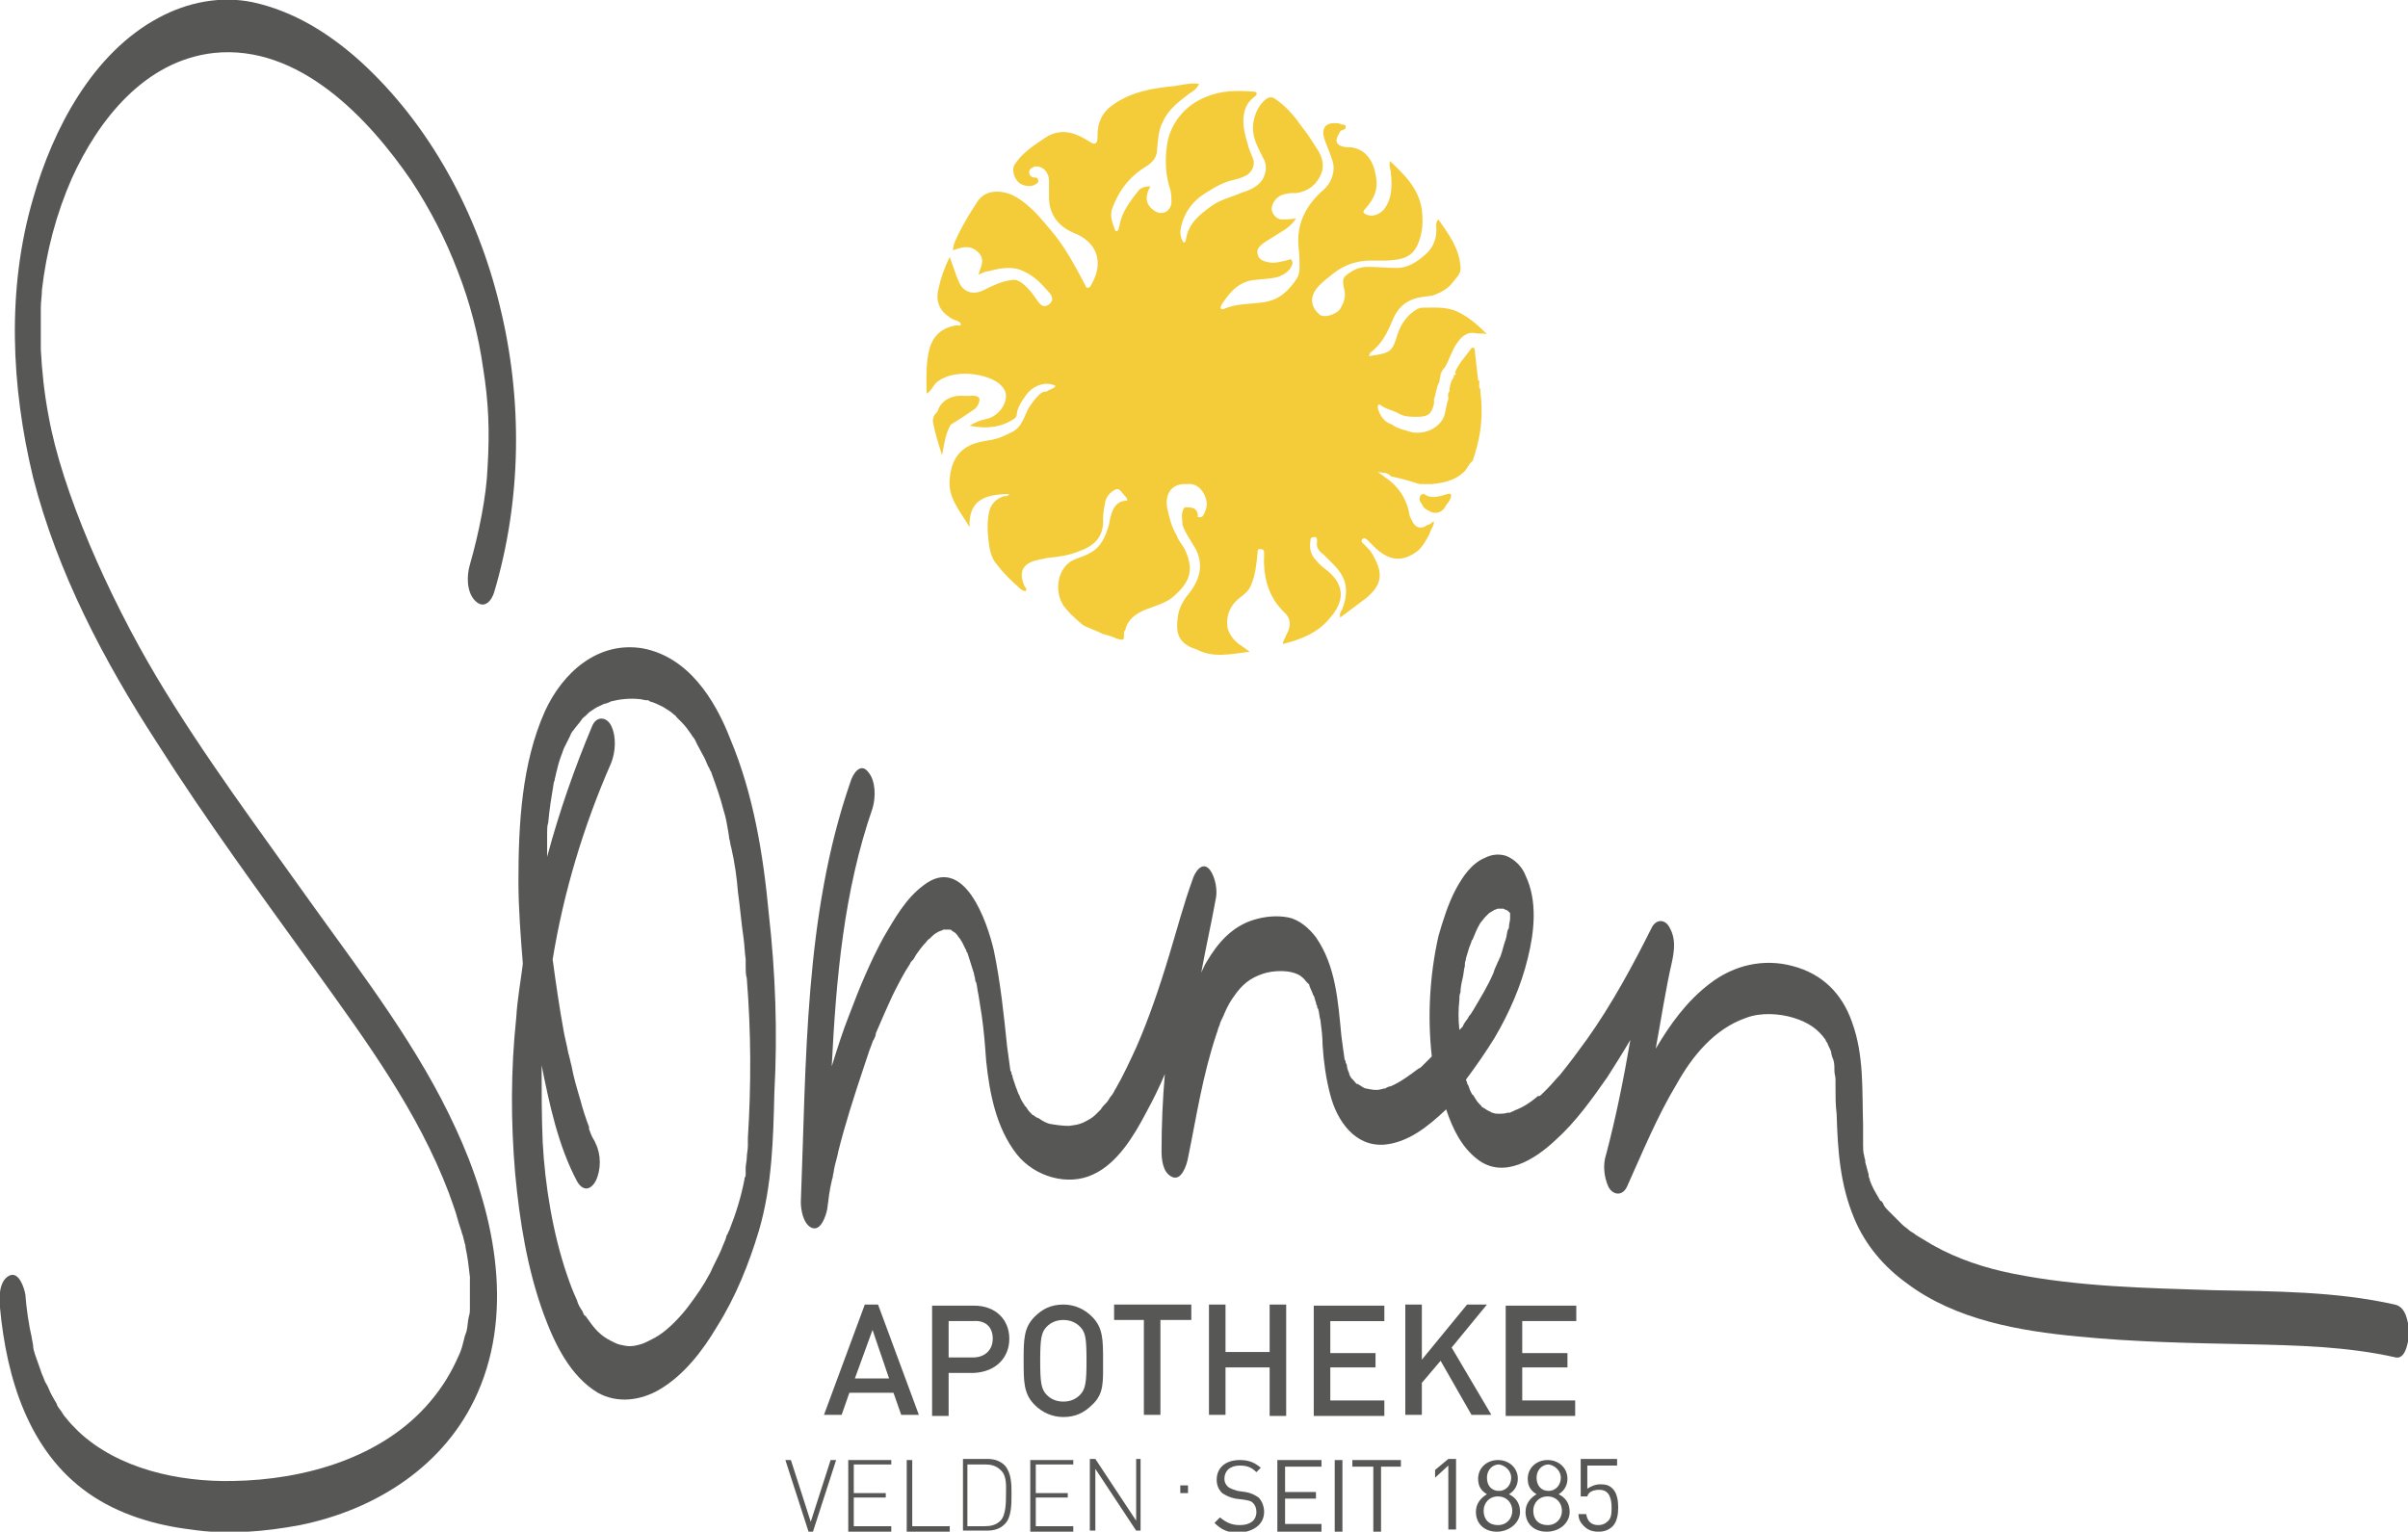
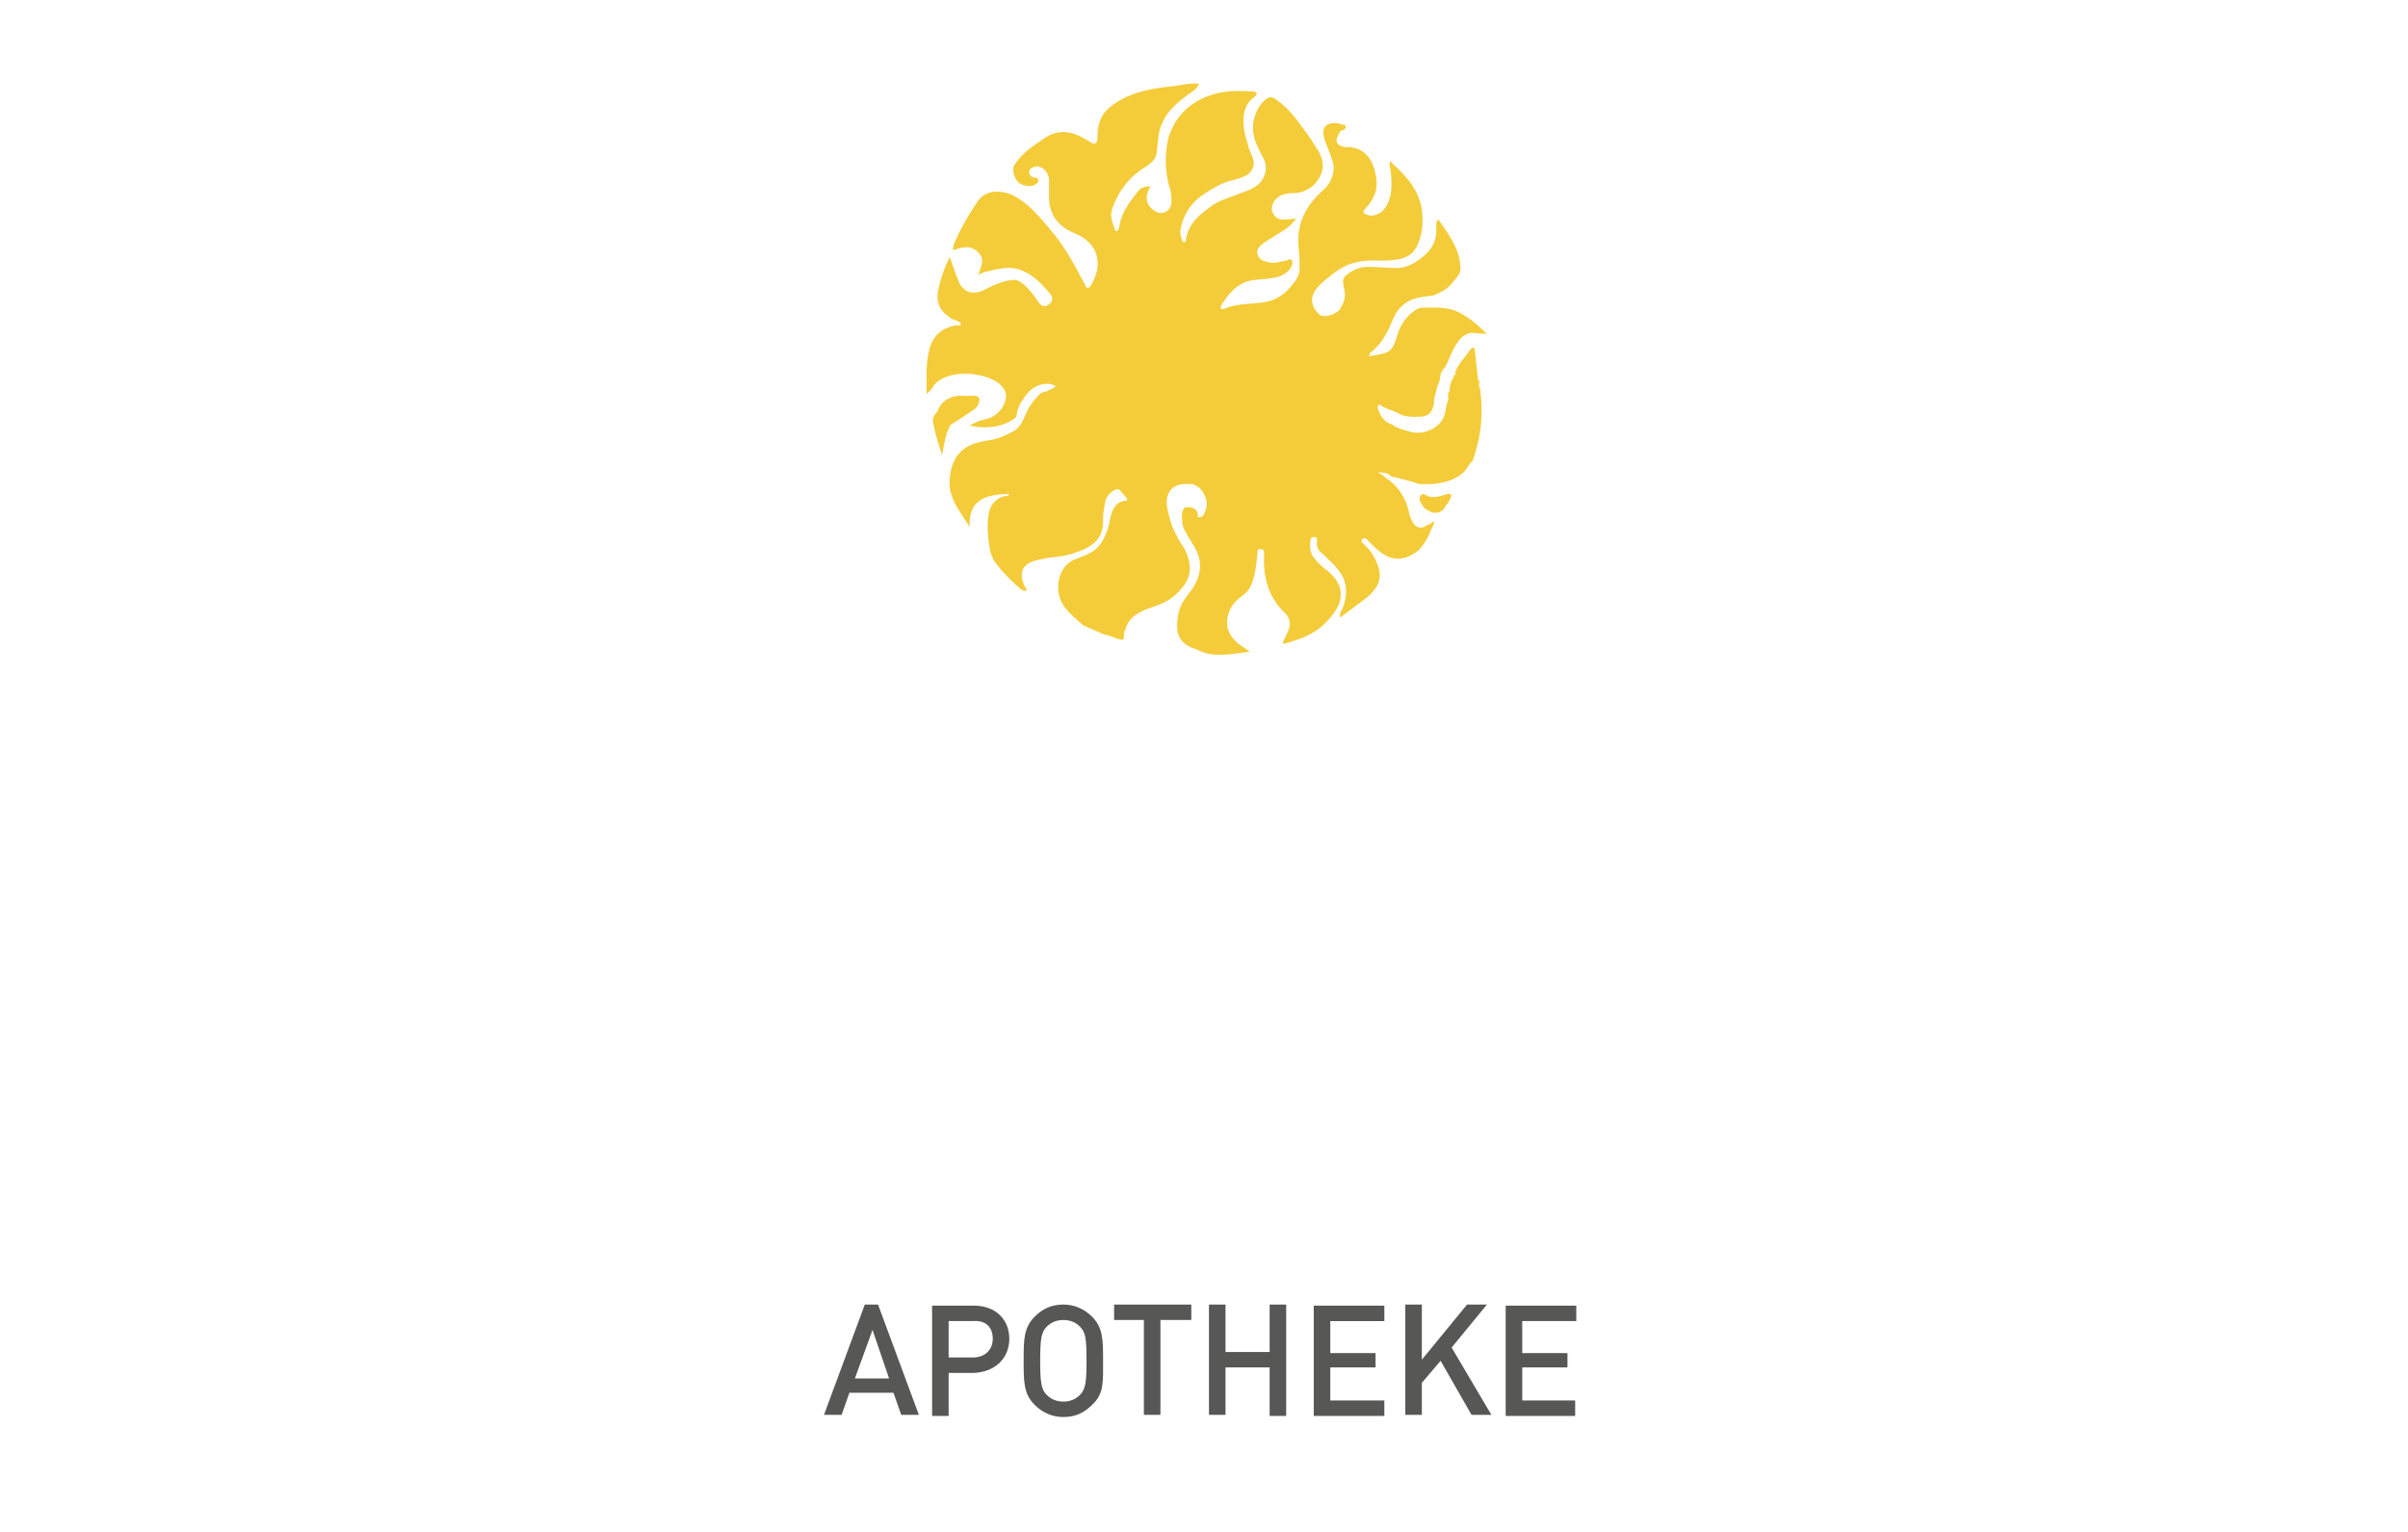
<svg xmlns="http://www.w3.org/2000/svg" version="1.1" id="Layer_1" x="0px" y="0px" viewBox="0 0 218.3 138.9" style="enable-background:new 0 0 218.3 138.9;" xml:space="preserve">
  <style type="text/css">
	.st0{fill:#575756;}
	.st1{fill:#F4CC39;}
</style>
  <g>
-     <path class="st0" d="M44.8,53.7c2.5-8.4,2.6-17.5,0.5-26c-2-8.3-6.3-16.4-12.7-22.2c-2.8-2.5-6-4.5-9.7-5.3c-2.9-0.6-5.9,0-8.5,1.4   C8.4,4.8,4.8,11.7,3,18c-2.4,8.2-2,17,0,25.3c2.2,8.6,6.4,16.6,11.2,24c4.5,7.1,9.5,13.9,14.4,20.7c4.6,6.4,9.3,12.8,12.1,20.2   c0.2,0.6,0.6,1.6,0.8,2.4c0.1,0.4,0.3,0.9,0.4,1.3c0.1,0.2,0.1,0.4,0.2,0.7c0,0.1,0.1,0.3,0.1,0.4c0-0.2,0-0.2,0,0.1   c0.2,0.9,0.3,1.8,0.4,2.7c0.1,0.7,0-0.5,0,0.3c0,0.2,0,0.4,0,0.7c0,0.5,0,1,0,1.6c0,0.7,0-0.5,0,0.3c0,0.2,0,0.4-0.1,0.7   c-0.1,0.4-0.1,0.9-0.2,1.3c-0.1,0.7,0.1-0.4-0.1,0.3c-0.1,0.2-0.1,0.4-0.2,0.7c-0.1,0.5-0.3,1-0.4,1.2c-0.7,1.6-1.5,2.9-2.6,4.2   c-4.3,5.1-11.4,7.1-17.9,7.2c-4.9,0.1-10.4-1.1-14-4.5c-0.4-0.4-0.8-0.8-1.1-1.2c-0.2-0.2-0.3-0.4-0.5-0.7   c-0.1-0.1-0.5-0.7-0.3-0.5c-0.3-0.5-0.6-1-0.8-1.5c-0.1-0.3-0.3-0.5-0.4-0.8c0-0.1-0.4-0.9-0.2-0.5c-0.2-0.6-0.4-1.1-0.6-1.7   c-0.1-0.3-0.2-0.6-0.2-0.9c0-0.1-0.2-1-0.1-0.6c-0.3-1.3-0.5-2.7-0.6-4c-0.1-0.6-0.6-2.2-1.5-1.7c-0.9,0.5-0.9,2-0.8,2.9   c0.6,6.4,2.6,13,8,16.8c2.7,1.9,6,2.9,9.3,3.3c3.3,0.5,6.7,0.2,9.9-0.4c6.9-1.4,13.2-5.4,16.1-12c3.4-7.7,1.4-16.7-2-24   c-3.3-7.2-8.2-13.6-12.8-20c-4.9-6.9-10-13.7-14.3-20.9C9.8,54,5.6,44.5,4.4,37.7c-0.4-2.1-0.6-4.1-0.7-6c0-0.9,0-1.9,0-2.8   c0-0.2,0-0.5,0-0.7c0,0,0-0.8,0-0.3c0-0.5,0.1-1.1,0.1-1.6c0.4-3.5,1.3-6.9,2.7-10.1c2.4-5.3,6.6-10.7,12.9-11.4   c7.7-0.8,14,5.9,17.9,11.6c1.7,2.6,3.1,5.3,4.2,8.2c1.1,2.8,1.9,5.9,2.3,8.8c0.5,3.1,0.6,5.7,0.4,9c-0.1,2.6-0.8,6-1.6,8.8   c-0.3,1-0.3,2.4,0.4,3.2C43.9,55.4,44.6,54.4,44.8,53.7" />
-     <path class="st0" d="M217.1,118.3c-5.3-1.2-11-1.2-16.4-1.3c-6.1-0.2-12.2-0.3-18.2-1.5c-2.5-0.5-5-1.3-7.3-2.6   c-0.5-0.3-1-0.6-1.5-0.9c-0.2-0.2-0.5-0.3-0.7-0.5c-0.2-0.2-0.3-0.2-0.6-0.5c-0.4-0.4-0.8-0.8-1.2-1.2c-0.2-0.2-0.4-0.4-0.5-0.7   c-0.1-0.1-0.1-0.2-0.2-0.2c0,0.1-0.2-0.3-0.2-0.3c-0.3-0.5-0.6-1-0.8-1.6c0,0,0,0,0,0c0,0,0,0,0-0.1c-0.1-0.1-0.1-0.3-0.1-0.4   c-0.1-0.4-0.2-0.7-0.3-1.1c0,0,0,0,0,0c0,0,0,0,0-0.1c0-0.2-0.1-0.3-0.1-0.5c-0.1-0.3-0.1-0.7-0.1-1c0-0.1,0-0.3,0-0.4   c0-0.1,0-0.2,0-0.2c0-0.4,0-0.8,0-1.2c-0.1-3.1,0.1-6.3-1-9.3c-0.9-2.6-2.7-4.4-5.4-5.1c-2.6-0.7-5.3-0.1-7.5,1.6   c-2.1,1.6-3.6,3.7-4.9,5.9c0.5-2.7,0.9-5.4,1.5-8c0.2-1,0.3-2-0.2-2.9c-0.4-0.9-1.3-0.9-1.7,0c-1.7,3.4-3.6,6.9-5.8,10   c-0.8,1.1-1.6,2.2-2.5,3.3c-0.4,0.4-0.7,0.8-1.1,1.2c-0.2,0.2-0.3,0.3-0.5,0.5c-0.1,0.1-0.2,0.2-0.3,0.2c0,0,0,0-0.1,0   c0,0,0,0-0.1,0.1c-0.6,0.5-1.2,0.9-2,1.2c-0.1,0.1-0.3,0.1-0.4,0.2c-0.1,0-0.1,0-0.1,0c0,0,0,0-0.1,0c-0.3,0.1-0.6,0.1-0.8,0.1   c-0.2,0-0.4,0-0.6-0.1c-0.1,0-0.1,0-0.2-0.1c-0.1,0-0.2-0.1-0.4-0.2c-0.1-0.1-0.2-0.1-0.3-0.2c0,0-0.1,0-0.1-0.1   c-0.2-0.2-0.4-0.4-0.5-0.6c-0.1-0.1-0.1-0.2-0.2-0.3c0,0,0-0.1-0.1-0.1c-0.2-0.3-0.3-0.6-0.4-0.9c0,0-0.1-0.1-0.1-0.2   c0-0.1-0.1-0.2-0.1-0.3c0,0,0,0,0,0c0.9-1.2,1.8-2.5,2.6-3.8c1.3-2.2,2.4-4.7,3-7.2c0.6-2.4,0.9-5.2-0.2-7.5   c-0.3-0.8-1-1.5-1.8-1.8c-0.7-0.2-1.3-0.1-1.9,0.2c-1.2,0.5-2,1.7-2.6,2.8c-0.7,1.3-1.2,2.9-1.6,4.3c-0.8,3.6-1,7.3-0.6,10.9   c-0.2,0.2-0.4,0.4-0.6,0.6c-0.1,0.1-0.2,0.2-0.3,0.3c0,0-0.2,0.2-0.3,0.2c-0.8,0.6-1.6,1.2-2.5,1.6c-0.1,0-0.4,0.1-0.5,0.2   c-0.2,0-0.4,0.1-0.5,0.1c-0.4,0.1-0.8,0-1.3-0.1c0,0,0,0,0,0c0,0,0,0,0,0c-0.1,0-0.2-0.1-0.4-0.2c-0.1-0.1-0.2-0.1-0.3-0.2   c0,0,0,0-0.1,0c0,0,0,0-0.1-0.1c-0.1-0.1-0.4-0.5-0.4-0.4c0-0.1-0.1-0.2-0.1-0.2c0,0-0.1-0.2-0.1-0.3c-0.1-0.2-0.2-0.5-0.2-0.7   c0,0,0-0.1-0.1-0.2c0-0.1,0-0.2-0.1-0.3c-0.1-0.7-0.2-1.4-0.3-2.2c-0.3-3.1-0.5-6.3-2.3-8.9c-0.6-0.8-1.5-1.6-2.5-1.8   c-1-0.2-2.1-0.1-3.1,0.2c-2,0.6-3.3,2.1-4.3,3.8c-0.2,0.3-0.3,0.6-0.5,1c0.4-2.2,0.9-4.4,1.3-6.6c0.2-0.8,0-2-0.5-2.7   c-0.7-0.9-1.4,0.2-1.6,0.9c-0.8,2.2-1.4,4.5-2.1,6.8c-0.9,3-1.9,5.9-3,8.4c-0.6,1.3-1.2,2.6-1.9,3.8c0,0-0.1,0.1-0.1,0.2   c-0.1,0.1-0.1,0.2-0.2,0.3c-0.2,0.2-0.3,0.5-0.5,0.7c-0.2,0.2-0.4,0.4-0.5,0.6c-0.1,0.1-0.2,0.2-0.3,0.3c0,0-0.2,0.2-0.2,0.2   c-0.3,0.3-0.7,0.5-1.1,0.7c-0.5,0.2-0.6,0.2-1.3,0.3c-0.6,0-1.3-0.1-1.8-0.2c-0.3-0.1-0.5-0.2-0.8-0.4c-0.1-0.1-0.2-0.1-0.4-0.2   c0,0-0.2-0.2-0.3-0.2c-0.2-0.2-0.4-0.4-0.5-0.6c-0.1-0.1-0.1-0.2-0.2-0.2c0-0.1-0.1-0.2-0.1-0.2c-0.2-0.3-0.3-0.5-0.4-0.8   c0,0-0.1-0.1-0.1-0.2c-0.1-0.2-0.1-0.3-0.2-0.5c-0.1-0.3-0.2-0.6-0.3-0.9c0,0,0-0.2-0.1-0.3c0-0.1,0-0.2-0.1-0.3   c-0.1-0.7-0.2-1.5-0.3-2.2c-0.3-2.9-0.6-5.8-1.2-8.7c-0.6-2.6-2.7-8.8-6.4-5.9c-1.6,1.2-2.6,3-3.6,4.7c-1.2,2.2-2.2,4.6-3.1,7   c-0.6,1.5-1.1,3.1-1.6,4.7c0.4-8,1.1-15.9,3.7-23.4c0.3-1,0.3-2.5-0.4-3.3c-0.7-0.9-1.4,0.2-1.6,0.9c-4.2,12.1-4,25.4-4.5,38.1   c0,0.7,0.2,1.9,0.9,2.3c0.9,0.5,1.4-1.1,1.5-1.7c0.1-0.8,0.2-1.7,0.4-2.5c0-0.1,0.1-0.3,0.1-0.4c0-0.2,0.1-0.4,0.1-0.6   c0.1-0.6,0.3-1.1,0.4-1.7c0.6-2.4,1.4-4.9,2.2-7.3c0.2-0.6,0.4-1.2,0.6-1.8c0.1-0.3,0.2-0.5,0.3-0.8c0-0.1,0.1-0.2,0.1-0.2   c0.1-0.2,0.2-0.4,0.2-0.6c0.5-1.2,1-2.3,1.5-3.4c0.5-1,1-2,1.6-2.9c0-0.1,0.2-0.3,0.3-0.4c0.1-0.2,0.2-0.3,0.3-0.5   c0.3-0.4,0.5-0.7,0.8-1c0.1-0.1,0.2-0.3,0.4-0.4c0.1-0.1,0.1-0.1,0.2-0.2c0.2-0.2,0.5-0.4,0.8-0.5c0,0,0.1,0,0.2-0.1   c0.1,0,0.2,0,0.3,0c0.1,0,0.2,0,0.3,0c0.1,0,0.1,0,0.2,0.1c0.1,0.1,0.2,0.1,0.3,0.2c0,0,0.1,0.1,0.1,0.1c0.1,0.1,0.2,0.3,0.3,0.4   c0.1,0.1,0.1,0.2,0.2,0.3c0.1,0.2,0.2,0.4,0.3,0.6c0,0.1,0.1,0.1,0.1,0.2c0,0.1,0,0.1,0.1,0.2c0.2,0.6,0.4,1.3,0.6,1.9   c0,0.2,0.1,0.3,0.1,0.5c0,0,0,0.2,0.1,0.3c0.1,0.4,0.1,0.7,0.2,1.1c0.1,0.6,0.2,1.3,0.3,1.9c0.2,1.4,0.3,2.7,0.4,4.1   c0.3,2.9,0.9,6.1,2.8,8.5c1.6,2,4.6,2.9,6.9,1.8c2.2-1,3.7-3.5,4.8-5.6c0.6-1.1,1.2-2.3,1.7-3.5c-0.2,2.3-0.3,4.6-0.3,7   c0,0.7,0.1,1.9,0.9,2.3c0.9,0.5,1.4-1.1,1.5-1.7c0.8-3.9,1.3-7.4,2.6-11.3c0.1-0.2,0.1-0.4,0.2-0.6c0,0,0.1-0.2,0.1-0.3   c0.1-0.3,0.3-0.6,0.4-0.9c0.3-0.7,0.6-1.2,0.9-1.6c0.7-1,1.4-1.6,2.6-2c0.9-0.3,2.5-0.4,3.4,0.2c0.1,0.1,0.3,0.2,0.5,0.5   c0.1,0.1,0.2,0.2,0.3,0.3c0,0,0,0,0,0c0,0,0,0,0,0.1c0.1,0.2,0.2,0.5,0.3,0.7c0,0.1,0.1,0.2,0.1,0.2c0.1,0.2,0.1,0.4,0.2,0.6   c0,0,0,0.2,0.1,0.3c0,0.1,0,0.2,0.1,0.3c0.1,0.3,0.1,0.7,0.2,1c0.1,0.8,0.2,1.5,0.2,2.3c0.1,1.5,0.3,3,0.7,4.5   c0.6,2.3,2.2,4.7,4.9,4.5c2.2-0.2,4-1.7,5.5-3.1c0,0,0.1-0.1,0.1-0.1c0.6,1.8,1.4,3.4,2.8,4.5c2.4,1.9,5.3,0,7.1-1.7   c1.8-1.6,3.3-3.7,4.7-5.7c0.7-1.1,1.4-2.2,2.1-3.4c-0.6,3.5-1.3,7-2.2,10.4c-0.3,0.9-0.2,2,0.2,2.9c0.4,0.8,1.3,0.9,1.7,0   c1.4-3.1,2.7-6.3,4.5-9.3c1.4-2.5,3.4-5,6.3-6c1.3-0.5,3-0.4,4.3,0c1.3,0.4,2.2,1,2.9,2c0,0.1,0.1,0.2,0.1,0.2   c0.1,0.1,0.1,0.3,0.2,0.4c0,0,0,0.1,0.1,0.2c0,0.1,0.1,0.2,0.1,0.3c0,0.1,0.1,0.5,0.2,0.7c0.1,0.3,0.1,0.6,0.1,1   c0,0.3,0.1,0.5,0.1,0.8c0,0.1,0,0.7,0,0.8c0,0.8,0,1.5,0.1,2.3c0.1,3.3,0.3,6.4,1.6,9.5c1,2.4,2.7,4.4,4.8,5.9   c4.4,3.3,10.2,4.3,15.5,4.8c5.1,0.5,10.2,0.6,15.3,0.7c4.5,0.1,9.1,0.2,13.5,1.2c1,0.2,1.2-1.9,1.2-2.4   C218.3,119.8,218.1,118.5,217.1,118.3z M136.8,83C136.8,83.1,136.8,83.1,136.8,83C136.8,83.1,136.8,83.1,136.8,83   C136.8,83.1,136.8,83.1,136.8,83z M136.8,83.2C136.8,83.2,136.8,83.2,136.8,83.2C136.8,83.2,136.8,83.2,136.8,83.2z M132.3,90.7   C132.3,90.7,132.3,90.7,132.3,90.7c0-0.3,0-0.5,0.1-0.7c0-0.4,0.1-0.9,0.2-1.3c0.1-0.4,0.1-0.8,0.2-1.1c0-0.1,0-0.1,0-0.2   c0-0.2,0.1-0.3,0.1-0.5c0.1-0.3,0.2-0.7,0.3-1c0.1-0.2,0.1-0.3,0.2-0.5c0-0.1,0-0.1,0.1-0.2c0.2-0.5,0.4-1,0.7-1.5   c0.1-0.1,0.3-0.4,0.4-0.5c0.1-0.1,0.2-0.2,0.3-0.3c0,0,0.1-0.1,0.1-0.1c0.2-0.1,0.3-0.2,0.5-0.3c0.1,0,0.2-0.1,0.3-0.1c0,0,0,0,0,0   c0,0,0,0,0,0c0.1,0,0.2,0,0.3,0c0,0,0,0,0.1,0c0,0,0.1,0,0.1,0c0.1,0.1,0.3,0.1,0.4,0.2c0.1,0.1,0.1,0.1,0.2,0.2c0,0,0,0,0,0   c0,0,0,0,0,0.1c0,0,0,0.1,0,0.1c0,0.1,0,0.1,0,0.2c0,0.1,0,0.1,0,0.1c0,0,0,0,0,0c0,0.2-0.1,0.5-0.1,0.7c0,0.1,0,0.2-0.1,0.3   c-0.1,0.3-0.1,0.6-0.2,0.9c-0.2,0.5-0.3,1.1-0.5,1.6c0,0,0,0,0,0c0,0,0,0,0,0c-0.1,0.1-0.1,0.3-0.2,0.4c-0.1,0.3-0.3,0.6-0.4,1   c-0.5,1.2-1.2,2.3-1.9,3.5c-0.1,0.1-0.1,0.2-0.2,0.3c0,0-0.2,0.2-0.2,0.3c-0.2,0.3-0.4,0.5-0.5,0.8c-0.1,0.1-0.2,0.2-0.3,0.3   c0,0,0,0,0,0C132.2,92.4,132.2,91.6,132.3,90.7z" />
-     <path class="st0" d="M69.7,82.9C69.2,77.5,68.3,72,66.2,67c-1.4-3.6-3.8-7.4-7.9-8.2c-4.1-0.7-7.3,2.2-8.9,5.7   C47.3,69.2,47,74.7,47,79.9c0,2.5,0.2,5,0.4,7.5c-0.2,1.6-0.5,3.2-0.6,4.9c-0.5,4.7-0.5,9.4-0.1,14.1c0.4,4.3,1.1,8.7,2.6,12.8   c1,2.7,2.4,5.6,4.9,7.1c1.8,1,3.9,0.7,5.6-0.3c2.2-1.3,3.9-3.5,5.2-5.7c1.7-2.7,2.9-5.7,3.8-8.7c1.2-4.1,1.3-8.3,1.4-12.5   C70.5,93.6,70.3,88.2,69.7,82.9z M50.9,68.4C51,68.2,51,68.2,50.9,68.4L50.9,68.4z M67.8,103.2c0,0.2,0,0.4,0,0.6c0,0,0,0.1,0,0.1   c0,0.4-0.1,0.7-0.1,1.1c0,0.3-0.1,0.6-0.1,0.9c0,0.1,0,0.3,0,0.4c0,0.1,0,0.1,0,0.2c0,0.1,0,0.2-0.1,0.3c0,0,0,0,0,0.1   c-0.3,1.6-0.8,3.2-1.4,4.7c-0.1,0.1-0.1,0.3-0.2,0.4c0-0.1-0.1,0.3-0.1,0.3c-0.1,0.3-0.3,0.7-0.4,1c-0.3,0.7-0.7,1.4-1,2.1   c-0.7,1.3-1.2,2-2.1,3.2c-0.7,0.9-1.6,1.8-2.3,2.3c-0.4,0.3-0.8,0.5-1.2,0.7c-0.6,0.3-0.7,0.3-1.1,0.4c-0.4,0.1-0.8,0.1-1.2,0   c-0.5-0.1-0.5-0.1-1.1-0.4c-1-0.5-1.5-1.1-2.2-2.1c0,0-0.1-0.2-0.2-0.2c-0.1-0.1-0.1-0.2-0.2-0.4c-0.2-0.3-0.4-0.6-0.5-1   c-0.4-0.9-0.6-1.4-0.9-2.3c-1.3-3.8-2-8.2-2.2-12c-0.1-2.3-0.1-4.7-0.1-7c0.7,3.5,1.5,7.3,3.2,10.5c0.5,0.9,1.2,0.9,1.7,0   c0.5-1,0.5-2.4,0-3.4c-0.1-0.3-0.3-0.5-0.4-0.8c-0.1-0.2-0.1-0.3-0.2-0.5c0,0,0,0,0-0.1c0,0,0-0.1,0-0.1c-0.3-0.8-0.6-1.7-0.8-2.5   c-0.3-1-0.6-2-0.8-3.1c-0.1-0.3-0.1-0.5-0.2-0.8c0-0.1-0.1-0.3-0.1-0.4c0,0,0,0,0,0c-0.1-0.6-0.3-1.3-0.4-1.9   c-0.4-2.2-0.7-4.3-1-6.5c1-6.1,2.8-12.1,5.3-17.8c0.4-1,0.5-2.4,0-3.4c-0.4-0.8-1.3-0.9-1.7,0c-1.6,3.8-3,7.8-4.1,11.9   c0-0.5,0-1.1,0-1.6c0-0.1,0-0.5,0-0.6c0-0.3,0-0.6,0.1-0.9c0.1-1.2,0.3-2.4,0.5-3.6c0,0,0,0,0,0c0-0.1,0.1-0.2,0.1-0.4   c0.1-0.3,0.1-0.5,0.2-0.8c0.1-0.5,0.3-1.1,0.5-1.6c0,0,0,0,0,0c0-0.1,0.1-0.2,0.1-0.3c0.1-0.2,0.2-0.4,0.3-0.6   c0.1-0.2,0.2-0.4,0.3-0.6c0-0.1,0.2-0.4,0.3-0.5c0.2-0.3,0.5-0.6,0.7-0.9c0.1-0.2,0.3-0.3,0.4-0.4c0.1-0.1,0.1-0.1,0.2-0.2   c0,0,0,0,0,0c0,0,0,0,0.1-0.1c0.3-0.2,0.7-0.5,1-0.6c0.2-0.1,0.4-0.2,0.5-0.2c0.1,0,0.5-0.2,0.5-0.2c0.8-0.2,1.7-0.3,2.6-0.2   c0.2,0,0.4,0.1,0.6,0.1c0,0,0.1,0,0.1,0c0.1,0,0.1,0,0.2,0.1c0.4,0.1,0.8,0.3,1.2,0.5c0.3,0.2,0.7,0.4,1,0.7c0,0,0,0,0,0   c0,0,0,0,0,0c0.1,0.1,0.2,0.1,0.2,0.2c0.2,0.2,0.4,0.4,0.5,0.5c0.3,0.3,0.6,0.7,0.8,1c0.1,0.1,0.1,0.2,0.2,0.3c0,0,0,0,0,0   c0.2,0.2,0.3,0.5,0.4,0.7c0.2,0.4,0.5,0.9,0.7,1.3c0.1,0.2,0.2,0.5,0.3,0.7c0.1,0.1,0.1,0.2,0.2,0.4c0,0,0.1,0.1,0.1,0.2   c0.4,1.1,0.8,2.2,1.1,3.4c0.2,0.6,0.3,1.2,0.4,1.8c0,0.1,0.1,0.5,0.1,0.7c0.1,0.3,0.1,0.6,0.2,0.9c0.3,1.3,0.5,2.7,0.6,4   c0.2,1.4,0.3,2.8,0.5,4.1c0.1,0.7,0.1,1.3,0.2,2c0,0.1,0,0.2,0,0.3c0,0.1,0,0.2,0,0.3c0,0.4,0,0.8,0.1,1.1   C68.1,93.7,68.1,98.4,67.8,103.2z" />
-     <path class="st0" d="M146.7,136.7c0-0.6-0.1-1.3-0.5-1.7c-0.3-0.3-0.6-0.4-1.1-0.4c-0.5,0-0.9,0.2-1.2,0.4v-2.1h2.7v-0.6h-3.3v3.4   h0.6c0.1-0.4,0.5-0.6,1.1-0.6c0.9,0,1.1,0.8,1.1,1.6c0,0.5,0,1-0.4,1.3c-0.2,0.2-0.5,0.3-0.8,0.3c-0.7,0-1-0.4-1.1-1h-0.7   c0,0.5,0.2,0.8,0.5,1.1c0.3,0.3,0.7,0.5,1.3,0.5c0.6,0,1-0.2,1.3-0.5C146.6,138,146.7,137.3,146.7,136.7 M141.6,137   c0,0.7-0.5,1.3-1.3,1.3s-1.3-0.5-1.3-1.3c0-0.7,0.5-1.3,1.3-1.3S141.6,136.3,141.6,137 M141.5,134c0,0.7-0.5,1.2-1.1,1.2   c-0.7,0-1.1-0.5-1.1-1.2c0-0.7,0.5-1.2,1.1-1.2C141,132.9,141.5,133.4,141.5,134 M142.3,137.1c0-0.8-0.4-1.3-1-1.6   c0.5-0.3,0.8-0.8,0.8-1.4c0-1-0.8-1.7-1.8-1.7c-1,0-1.8,0.7-1.8,1.7c0,0.7,0.3,1.1,0.8,1.4c-0.5,0.3-1,0.8-1,1.6   c0,1.1,0.8,1.8,1.9,1.8C141.4,138.9,142.3,138.1,142.3,137.1 M137.1,137c0,0.7-0.5,1.3-1.3,1.3s-1.3-0.5-1.3-1.3   c0-0.7,0.5-1.3,1.3-1.3S137.1,136.3,137.1,137 M137,134c0,0.7-0.5,1.2-1.1,1.2c-0.7,0-1.1-0.5-1.1-1.2c0-0.7,0.5-1.2,1.1-1.2   C136.5,132.9,137,133.4,137,134 M137.8,137.1c0-0.8-0.4-1.3-1-1.6c0.5-0.3,0.8-0.8,0.8-1.4c0-1-0.8-1.7-1.8-1.7   c-1,0-1.8,0.7-1.8,1.7c0,0.7,0.3,1.1,0.8,1.4c-0.5,0.3-1,0.8-1,1.6c0,1.1,0.8,1.8,1.9,1.8S137.8,138.1,137.8,137.1 M132,138.8v-6.5   h-0.7l-1.2,1v0.7l1.2-1.1v5.8H132z M127,133v-0.6h-4.4v0.6h1.9v5.9h0.7V133H127z M121.7,132.4H121v6.5h0.7V132.4z M119.8,138.8   v-0.6h-3.3v-2.3h2.8v-0.6h-2.8V133h3.3v-0.6h-4v6.5H119.8z M114.6,137.1c0-0.5-0.2-1-0.5-1.3c-0.3-0.2-0.6-0.4-1.2-0.5l-0.7-0.1   c-0.3-0.1-0.7-0.2-0.9-0.4c-0.2-0.2-0.3-0.4-0.3-0.7c0-0.7,0.5-1.2,1.4-1.2c0.7,0,1.1,0.2,1.5,0.6l0.4-0.4   c-0.6-0.5-1.1-0.7-1.9-0.7c-1.3,0-2.1,0.7-2.1,1.8c0,0.5,0.2,0.9,0.5,1.2c0.3,0.2,0.7,0.4,1.2,0.5l0.8,0.1c0.5,0.1,0.6,0.1,0.8,0.3   c0.2,0.2,0.3,0.5,0.3,0.8c0,0.8-0.6,1.2-1.5,1.2c-0.7,0-1.2-0.2-1.8-0.7l-0.5,0.5c0.6,0.6,1.2,0.9,2.2,0.9   C113.7,138.9,114.6,138.2,114.6,137.1 M107.7,134.7H107v0.7h0.7V134.7z M103.4,138.8v-6.5H103v5.6l-3.7-5.6h-0.5v6.5h0.5v-5.6   l3.7,5.6H103.4z M97.3,138.8v-0.4h-3.4v-2.6h2.9v-0.4h-2.9v-2.6h3.4v-0.4h-3.9v6.5H97.3z M91.2,135.5c0,0.7,0,1.9-0.5,2.4   c-0.4,0.4-0.9,0.5-1.4,0.5h-1.6v-5.6h1.6c0.5,0,1,0.1,1.4,0.5C91.3,133.8,91.2,134.8,91.2,135.5 M91.7,135.5c0-0.9,0-1.9-0.6-2.6   c-0.4-0.4-0.9-0.6-1.6-0.6h-2.2v6.5h2.2c0.7,0,1.2-0.2,1.6-0.6C91.7,137.6,91.7,136.4,91.7,135.5 M86.1,138.8v-0.4h-3.4v-6h-0.5   v6.5H86.1z M80.8,138.8v-0.4h-3.4v-2.6h2.9v-0.4h-2.9v-2.6h3.4v-0.4h-3.9v6.5H80.8z M75.8,132.4h-0.5l-1.8,5.6l-1.8-5.6h-0.5   l2.1,6.5h0.4L75.8,132.4z" />
    <path class="st0" d="M142.8,128.3V127H138v-3h4.1v-1.3H138v-2.9h4.9v-1.4h-6.4v10H142.8z M135.2,128.3l-3.6-6.1l3.2-3.9H133l-4.1,5   v-5h-1.5v10h1.5v-2.9l1.7-2l2.8,4.9H135.2z M125.5,128.3V127h-4.9v-3h4.1v-1.3h-4.1v-2.9h4.9v-1.4h-6.4v10H125.5z M116.6,128.3v-10   h-1.5v4.3h-4v-4.3h-1.5v10h1.5V124h4v4.4H116.6z M108,119.7v-1.4h-7v1.4h2.7v8.6h1.5v-8.6H108z M98.5,123.4c0,2-0.1,2.6-0.6,3.1   c-0.4,0.4-0.9,0.6-1.5,0.6c-0.6,0-1.1-0.2-1.5-0.6c-0.5-0.5-0.6-1.1-0.6-3.1s0.1-2.6,0.6-3.1c0.4-0.4,0.9-0.6,1.5-0.6   c0.6,0,1.1,0.2,1.5,0.6C98.4,120.8,98.5,121.3,98.5,123.4 M100,123.4c0-1.9,0-3-1-4c-0.7-0.7-1.6-1.1-2.6-1.1   c-1.1,0-1.9,0.4-2.6,1.1c-1,1-1,2.1-1,4s0,3,1,4c0.7,0.7,1.6,1.1,2.6,1.1c1.1,0,1.9-0.4,2.6-1.1C100.1,126.4,100,125.3,100,123.4    M90,121.4c0,1-0.7,1.7-1.8,1.7h-2.2v-3.3h2.2C89.3,119.7,90,120.3,90,121.4 M91.5,121.4c0-1.7-1.2-3-3.2-3h-3.8v10h1.5v-3.9h2.3   C90.3,124.4,91.5,123.1,91.5,121.4 M80.6,125h-3.1l1.6-4.4L80.6,125z M83.3,128.3l-3.7-10h-1.2l-3.7,10h1.6l0.7-2H81l0.7,2H83.3z" />
    <path class="st1" d="M129.5,46.3c0.6,0.4,1.3,0.2,1.6-0.5c0.2-0.2,0.3-0.4,0.4-0.6c0.1-0.3,0.1-0.5-0.3-0.4c-0.7,0.2-1.4,0.5-2.1,0   c-0.1,0-0.2,0-0.3,0.1c-0.2,0.3-0.1,0.6,0.1,0.8c0,0.1,0.1,0.2,0.1,0.2C129.1,46.1,129.3,46.2,129.5,46.3 M85,37.3   c-0.3,0.3-0.5,0.6-0.4,1.1c0.2,1,0.5,1.9,0.8,2.9c0.2-1,0.3-2,0.8-2.8c0.7-0.4,1.4-0.9,2-1.3c0.4-0.2,0.6-0.7,0.6-1   c-0.1-0.4-0.6-0.3-1-0.3c-0.1,0-0.3,0-0.4,0C86.3,35.8,85.3,36.3,85,37.3 M131.7,25.6c0.3-0.4,0.8-0.8,0.7-1.4   c-0.1-1.7-1.1-3-2-4.3c-0.2,0.2-0.2,0.4-0.2,0.6c0.1,1-0.2,1.9-1,2.6c-0.8,0.7-1.6,1.2-2.6,1.2c-0.9,0-1.7-0.1-2.6-0.1   c-0.8,0-1.4,0.3-2,0.8c-0.4,0.3-0.2,0.9-0.1,1.4c0.1,0.6-0.1,1.1-0.4,1.6c-0.3,0.5-1.5,0.9-1.9,0.5c-0.6-0.5-0.9-1.3-0.4-2.1   c0.3-0.5,0.8-0.9,1.3-1.3c0.7-0.6,1.5-1.1,2.4-1.3c1.1-0.3,2.1-0.1,3.2-0.2c1.5-0.1,2.2-0.6,2.6-1.9c0.3-0.9,0.3-1.8,0.2-2.7   c-0.3-1.9-1.5-3.1-2.9-4.4c-0.1,0.5,0.1,0.8,0.1,1.2c0.1,1,0.1,2.1-0.5,3c-0.3,0.5-1,0.9-1.6,0.7c-0.3-0.1-0.6-0.2-0.2-0.6   c0.8-0.9,1.2-1.8,0.9-3.1c-0.2-1.2-0.9-2.2-2-2.4c-0.3-0.1-0.6,0-0.9-0.1c-0.6-0.1-0.8-0.5-0.5-1c0.1-0.2,0.2-0.5,0.4-0.5   c0.1,0,0.3-0.1,0.3-0.3c0-0.2-0.2-0.2-0.3-0.2c-0.1,0-0.2-0.1-0.3-0.1c-1.2-0.2-1.7,0.4-1.3,1.5c0.2,0.6,0.5,1.2,0.7,1.9   c0.3,0.9-0.1,2-0.8,2.6c-1.5,1.3-2.4,2.9-2.3,4.9c0,0.4,0.1,0.8,0.1,1.3c0,0.6,0.1,1.3-0.2,1.8c-0.7,1.1-1.6,2-3,2.2   c-1.2,0.2-2.5,0.1-3.6,0.6c-0.1,0-0.2,0.1-0.3,0c-0.1-0.1,0-0.2,0-0.3c0.7-1.1,1.5-2.1,2.9-2.3c0.8-0.1,1.6-0.1,2.3-0.3   c0.5-0.2,1-0.5,1.2-1c0.1-0.2,0.1-0.3,0-0.5c-0.1-0.2-0.3,0-0.4,0c-0.5,0.1-1.1,0.3-1.6,0.2c-0.5-0.1-1-0.2-1.1-0.8   c-0.1-0.4,0.2-0.7,0.6-1c0.5-0.3,1.1-0.7,1.6-1c0.5-0.3,0.9-0.6,1.3-1.2c-0.5,0.1-0.9,0.1-1.3,0.1c-0.5,0-1-0.6-0.9-1.1   c0.1-0.6,0.6-1.1,1.2-1.2c0.4-0.1,0.7-0.1,1.1-0.1c1.1-0.2,1.8-0.8,2.2-1.8c0.3-0.8,0-1.6-0.4-2.2c-0.4-0.6-0.8-1.3-1.3-1.9   c-0.7-1-1.5-2-2.6-2.7c-0.2-0.1-0.4-0.1-0.6,0c-0.9,0.6-1.4,1.9-1.3,3c0.1,0.9,0.5,1.6,0.9,2.4c0.5,0.8,0.2,1.8-0.3,2.3   c-0.5,0.5-1.1,0.7-1.7,0.9c-0.9,0.4-1.9,0.6-2.7,1.2c-1.1,0.8-2.1,1.6-2.3,3.1c0,0.1-0.1,0.2-0.2,0.2c-0.2-0.3-0.3-0.6-0.3-1   c0.2-1.5,1-2.7,2.3-3.5c0.8-0.5,1.6-1,2.6-1.2c0.4-0.1,0.7-0.2,1.1-0.4c0.5-0.3,0.8-0.9,0.6-1.5c-0.2-0.5-0.4-0.9-0.5-1.4   c-0.4-1.2-0.8-3.2,0.6-4.2c0.1-0.1,0.3-0.2,0.2-0.4c-0.1-0.1-0.3-0.1-0.4-0.1c-1.4-0.1-2.8-0.1-4.2,0.5c-1.7,0.7-2.9,2-3.4,3.8   c-0.3,1.4-0.3,2.9,0.1,4.3c0.2,0.5,0.2,1,0.2,1.5c-0.1,0.8-0.8,1.1-1.4,0.8c-0.9-0.5-1.1-1.3-0.5-2.3c-0.4,0-0.9,0.1-1.1,0.4   c-0.7,0.9-1.5,1.9-1.7,3.1c0,0.1-0.1,0.3-0.1,0.4c-0.1,0.2-0.2,0.2-0.3,0.1c-0.2-0.6-0.5-1.2-0.3-1.9c0.6-1.7,1.6-3,3.1-3.9   c0.6-0.4,1-0.8,1-1.6c0.1-0.8,0.1-1.7,0.5-2.4c0.5-1.2,1.5-1.9,2.4-2.6c0.3-0.2,0.7-0.4,0.9-0.9c-0.8-0.1-1.5,0.1-2.2,0.2   c-2,0.2-3.9,0.5-5.6,1.7c-1,0.7-1.4,1.6-1.4,2.8c0,0.3,0,0.6-0.2,0.7c-0.2,0.1-0.4-0.1-0.6-0.2c-1.1-0.7-2.2-1.1-3.4-0.6   c-0.3,0.1-0.7,0.4-1,0.6c-0.9,0.6-1.7,1.2-2.3,2.1c-0.3,0.4-0.1,1.2,0.3,1.6c0.4,0.4,1.2,0.5,1.6,0.2c0.1-0.1,0.3-0.1,0.2-0.4   c0-0.2-0.2-0.2-0.3-0.2c-0.3,0-0.5-0.2-0.5-0.5c0-0.3,0.3-0.4,0.5-0.5c0.7-0.1,1.3,0.5,1.3,1.3c0,0.5,0,1,0,1.5   c0,1.5,0.8,2.6,2.2,3.2c2.1,0.8,2.8,2.6,1.7,4.6c-0.1,0.2-0.2,0.4-0.4,0.4c-0.2,0-0.2-0.3-0.3-0.4c-0.9-1.7-1.8-3.4-3.1-4.9   c-1-1.2-2-2.4-3.4-3.1c-1.1-0.5-2.5-0.5-3.2,0.6c-0.6,0.9-1.2,1.9-1.7,2.9c-0.2,0.5-0.5,0.9-0.5,1.5c0.8-0.3,1.5-0.5,2.2,0.1   c0.8,0.7,0.3,1.4,0.1,2.1c0.3-0.1,0.6-0.3,0.9-0.3c1.1-0.3,2.2-0.5,3.2,0c0.9,0.4,1.6,1.1,2.2,1.8c0.5,0.5,0.5,0.9,0.1,1.2   c-0.4,0.3-0.7,0.2-1.1-0.4c-0.4-0.6-0.8-1.1-1.3-1.5c-0.3-0.2-0.6-0.4-1-0.3c-0.9,0.1-1.7,0.5-2.5,0.9c-1,0.5-1.9,0.2-2.3-0.8   c-0.3-0.7-0.5-1.4-0.8-2.2c-0.5,1-0.8,1.9-1,2.8c-0.3,1.1,0,2,0.9,2.6c0.2,0.2,0.5,0.3,0.8,0.4c0.1,0.1,0.3,0.1,0.3,0.3   c0,0.2-0.2,0.1-0.4,0.1c-1.2,0.2-2,0.8-2.4,2c-0.4,1.4-0.3,2.8-0.3,4.2c0.5-0.3,0.6-0.8,1-1.1c1.6-1.2,4.5-0.7,5.6,0.2   c0.3,0.3,0.6,0.6,0.6,1.1c0,0.9-0.8,1.9-1.8,2.1c-0.5,0.1-1,0.3-1.5,0.6c1.4,0.3,2.8,0.2,4-0.6c0.2-0.1,0.3-0.3,0.3-0.6   c0.1-0.5,0.4-1,0.7-1.4c0.6-1,1.9-1.5,2.8-1c-0.2,0.3-0.6,0.3-0.8,0.5c-0.3,0-0.5,0.1-0.7,0.3c-0.4,0.4-0.7,0.8-1,1.3   c-0.4,0.8-0.6,1.7-1.5,2.1c-0.6,0.3-1.2,0.6-1.9,0.7c-0.6,0.1-1.3,0.2-1.9,0.5c-1.2,0.6-1.7,1.7-1.8,3c-0.2,1.7,0.9,2.9,1.8,4.4   c-0.1-2.3,1.2-3,3.6-3c-0.1,0.2-0.3,0.2-0.5,0.2c-0.6,0.2-1.1,0.6-1.3,1.3c-0.2,0.8-0.2,1.7-0.1,2.6c0.1,0.8,0.2,1.6,0.7,2.2   c0.6,0.8,1.3,1.5,2.1,2.2c0.2,0.2,0.4,0.3,0.6,0.3c0.1-0.2,0-0.3-0.1-0.4c-0.6-1.3-0.2-2.1,1.1-2.4c0.3-0.1,0.6-0.1,0.9-0.2   c1-0.1,1.9-0.2,2.9-0.6c1.4-0.5,2.3-1.3,2.2-3c0-0.5,0.1-1,0.2-1.5c0.1-0.5,0.5-0.9,0.9-1.1c0.4-0.2,0.6,0.3,0.9,0.6   c0.1,0.1,0.2,0.2,0.2,0.4c-0.9,0-1.3,0.6-1.5,1.4c-0.1,0.3-0.1,0.6-0.2,0.9c-0.3,1-0.7,1.9-1.6,2.4c-0.5,0.3-0.9,0.4-1.4,0.6   c-1.6,0.6-2,2.8-1.1,4.2c0.5,0.7,1.2,1.3,1.8,1.8c0.6,0.3,1.2,0.5,1.8,0.8c0.4,0.1,0.8,0.2,1.2,0.4c0.7,0.2,0.7,0.2,0.7-0.5   c0-0.1,0-0.2,0.1-0.2c0.2-1,0.9-1.5,1.8-1.9c1-0.4,2-0.6,2.8-1.4c1.4-1.3,1.6-2.4,0.8-4.1c-0.2-0.4-0.6-0.8-0.7-1.2   c-0.5-0.8-0.7-1.7-0.9-2.6c-0.2-1.3,0.5-2.2,1.8-2.1c0.7-0.1,1.2,0.3,1.5,0.8c0.4,0.7,0.4,1.3,0,2c-0.1,0.2-0.2,0.2-0.4,0.2   c-0.2,0-0.1-0.1-0.1-0.2c-0.1-0.7-0.6-0.7-1.2-0.7c-0.4,0.5-0.2,1.1-0.2,1.6c0.2,0.6,0.6,1.2,0.9,1.7c1.1,1.6,0.8,3.1-0.3,4.5   c-0.5,0.6-0.9,1.3-1,2c-0.2,1.3-0.1,2.1,0.8,2.7c0.3,0.2,0.6,0.3,0.9,0.4c1.5,0.8,3.1,0.4,4.8,0.2c-0.4-0.3-0.7-0.5-1-0.7   c-0.5-0.4-0.8-0.8-1-1.4c-0.2-1.1,0.2-2.1,1.1-2.8c0.4-0.3,0.8-0.6,1-1.1c0.4-0.9,0.5-1.9,0.6-2.9c0-0.2,0-0.5,0.3-0.4   c0.3,0,0.3,0.2,0.3,0.4c-0.1,2,0.3,3.9,1.9,5.4c0.6,0.6,0.5,1.3,0.1,2c-0.1,0.3-0.3,0.5-0.3,0.8l0,0c1.6-0.4,3.2-1,4.3-2.4   c1.3-1.5,1.3-2.9-0.2-4.2c-0.4-0.3-0.8-0.6-1.1-1c-0.5-0.5-0.6-1.1-0.5-1.8c0-0.2,0.1-0.3,0.4-0.3c0.2,0,0.2,0.2,0.2,0.4   c-0.1,0.6,0.2,0.9,0.6,1.2c0.3,0.3,0.6,0.6,0.9,0.9c1.2,1.2,1.4,2.4,0.8,4c-0.1,0.2-0.3,0.4-0.2,0.8c0.8-0.6,1.6-1.2,2.4-1.8   c1.4-1.2,1.5-2.2,0.6-3.8c-0.2-0.4-0.5-0.7-0.8-1c-0.1-0.1-0.4-0.3-0.2-0.5c0.2-0.2,0.4,0,0.5,0.1c0.2,0.2,0.5,0.5,0.7,0.7   c1.3,1.2,2.5,1.3,3.9,0.2c0.4-0.4,0.7-0.9,1-1.5c0.1-0.4,0.4-0.7,0.4-1.1c-0.2,0-0.3,0.3-0.6,0.3c-0.5,0.4-1,0.3-1.3-0.2   c-0.1-0.2-0.2-0.4-0.3-0.6c-0.2-1.3-0.8-2.4-1.8-3.2c-0.4-0.3-0.8-0.6-1.1-0.8c0.4,0.1,0.9,0,1.2,0.4c0.9,0.2,1.7,0.4,2.6,0.7   c0.4,0,0.8,0,1.1,0c1-0.1,2-0.3,2.8-1c0.4-0.3,0.5-0.8,0.9-1.1c0.6-1.7,0.9-3.4,0.8-5.2c0-0.4-0.1-0.8-0.1-1.3c0,0,0-0.1-0.1-0.1   c0,0,0,0,0,0c0-0.2,0-0.5,0-0.7c0,0,0,0-0.1,0c-0.1,0.1-0.3,0.3-0.3,0.4c0.1-0.2,0.2-0.3,0.3-0.4c-0.1-0.9-0.2-1.8-0.3-2.7   c0-0.3-0.2-0.4-0.4-0.1c-0.5,0.7-1.1,1.3-1.4,2.1c0.2,0.2,0,0.2-0.1,0.2c0,0.1,0,0.2,0,0.2c-0.1,0.1-0.1,0.2-0.2,0.3   c-0.1,0.3-0.2,0.6-0.2,1c-0.2,0.2-0.1,0.5-0.1,0.7c-0.2,0.5-0.2,1-0.4,1.6c-0.5,1.1-1.8,1.6-2.9,1.4c-0.6-0.2-1.3-0.3-1.8-0.7   c-0.7-0.2-1.1-0.8-1.3-1.5c-0.2,0-0.3,0-0.4-0.1c0.1,0.1,0.3,0.2,0.4,0.1c0-0.1,0-0.4,0.2-0.3c0.5,0.4,1.2,0.5,1.7,0.8   c0.5,0.3,1.1,0.3,1.7,0.3c1,0,1.3-0.3,1.5-1.2c0-0.1,0-0.2,0-0.4c0.2-0.5,0.2-1.1,0.5-1.6c0-0.2,0.1-0.5,0.1-0.7   c0.1-0.2,0.2-0.4,0.4-0.6c0.4-0.7,0.6-1.5,1.1-2.2c0.4-0.6,0.9-1,1.6-0.9c0.4,0.1,0.7,0,1.1,0.1c-0.8-0.8-1.6-1.5-2.6-2   c-1-0.5-2.1-0.4-3.2-0.4c-0.3,0-0.5,0.1-0.8,0.3c-0.7,0.5-1.2,1.2-1.5,2.1c-0.5,1.7-0.7,1.7-2.6,2c0-0.1,0.1-0.2,0.1-0.3   c1.1-0.8,1.6-1.9,2.1-3.1c0.4-0.9,1-1.5,1.9-1.8c0.6-0.2,1.1-0.2,1.7-0.3C130.4,26.6,131.2,26.3,131.7,25.6" />
  </g>
</svg>